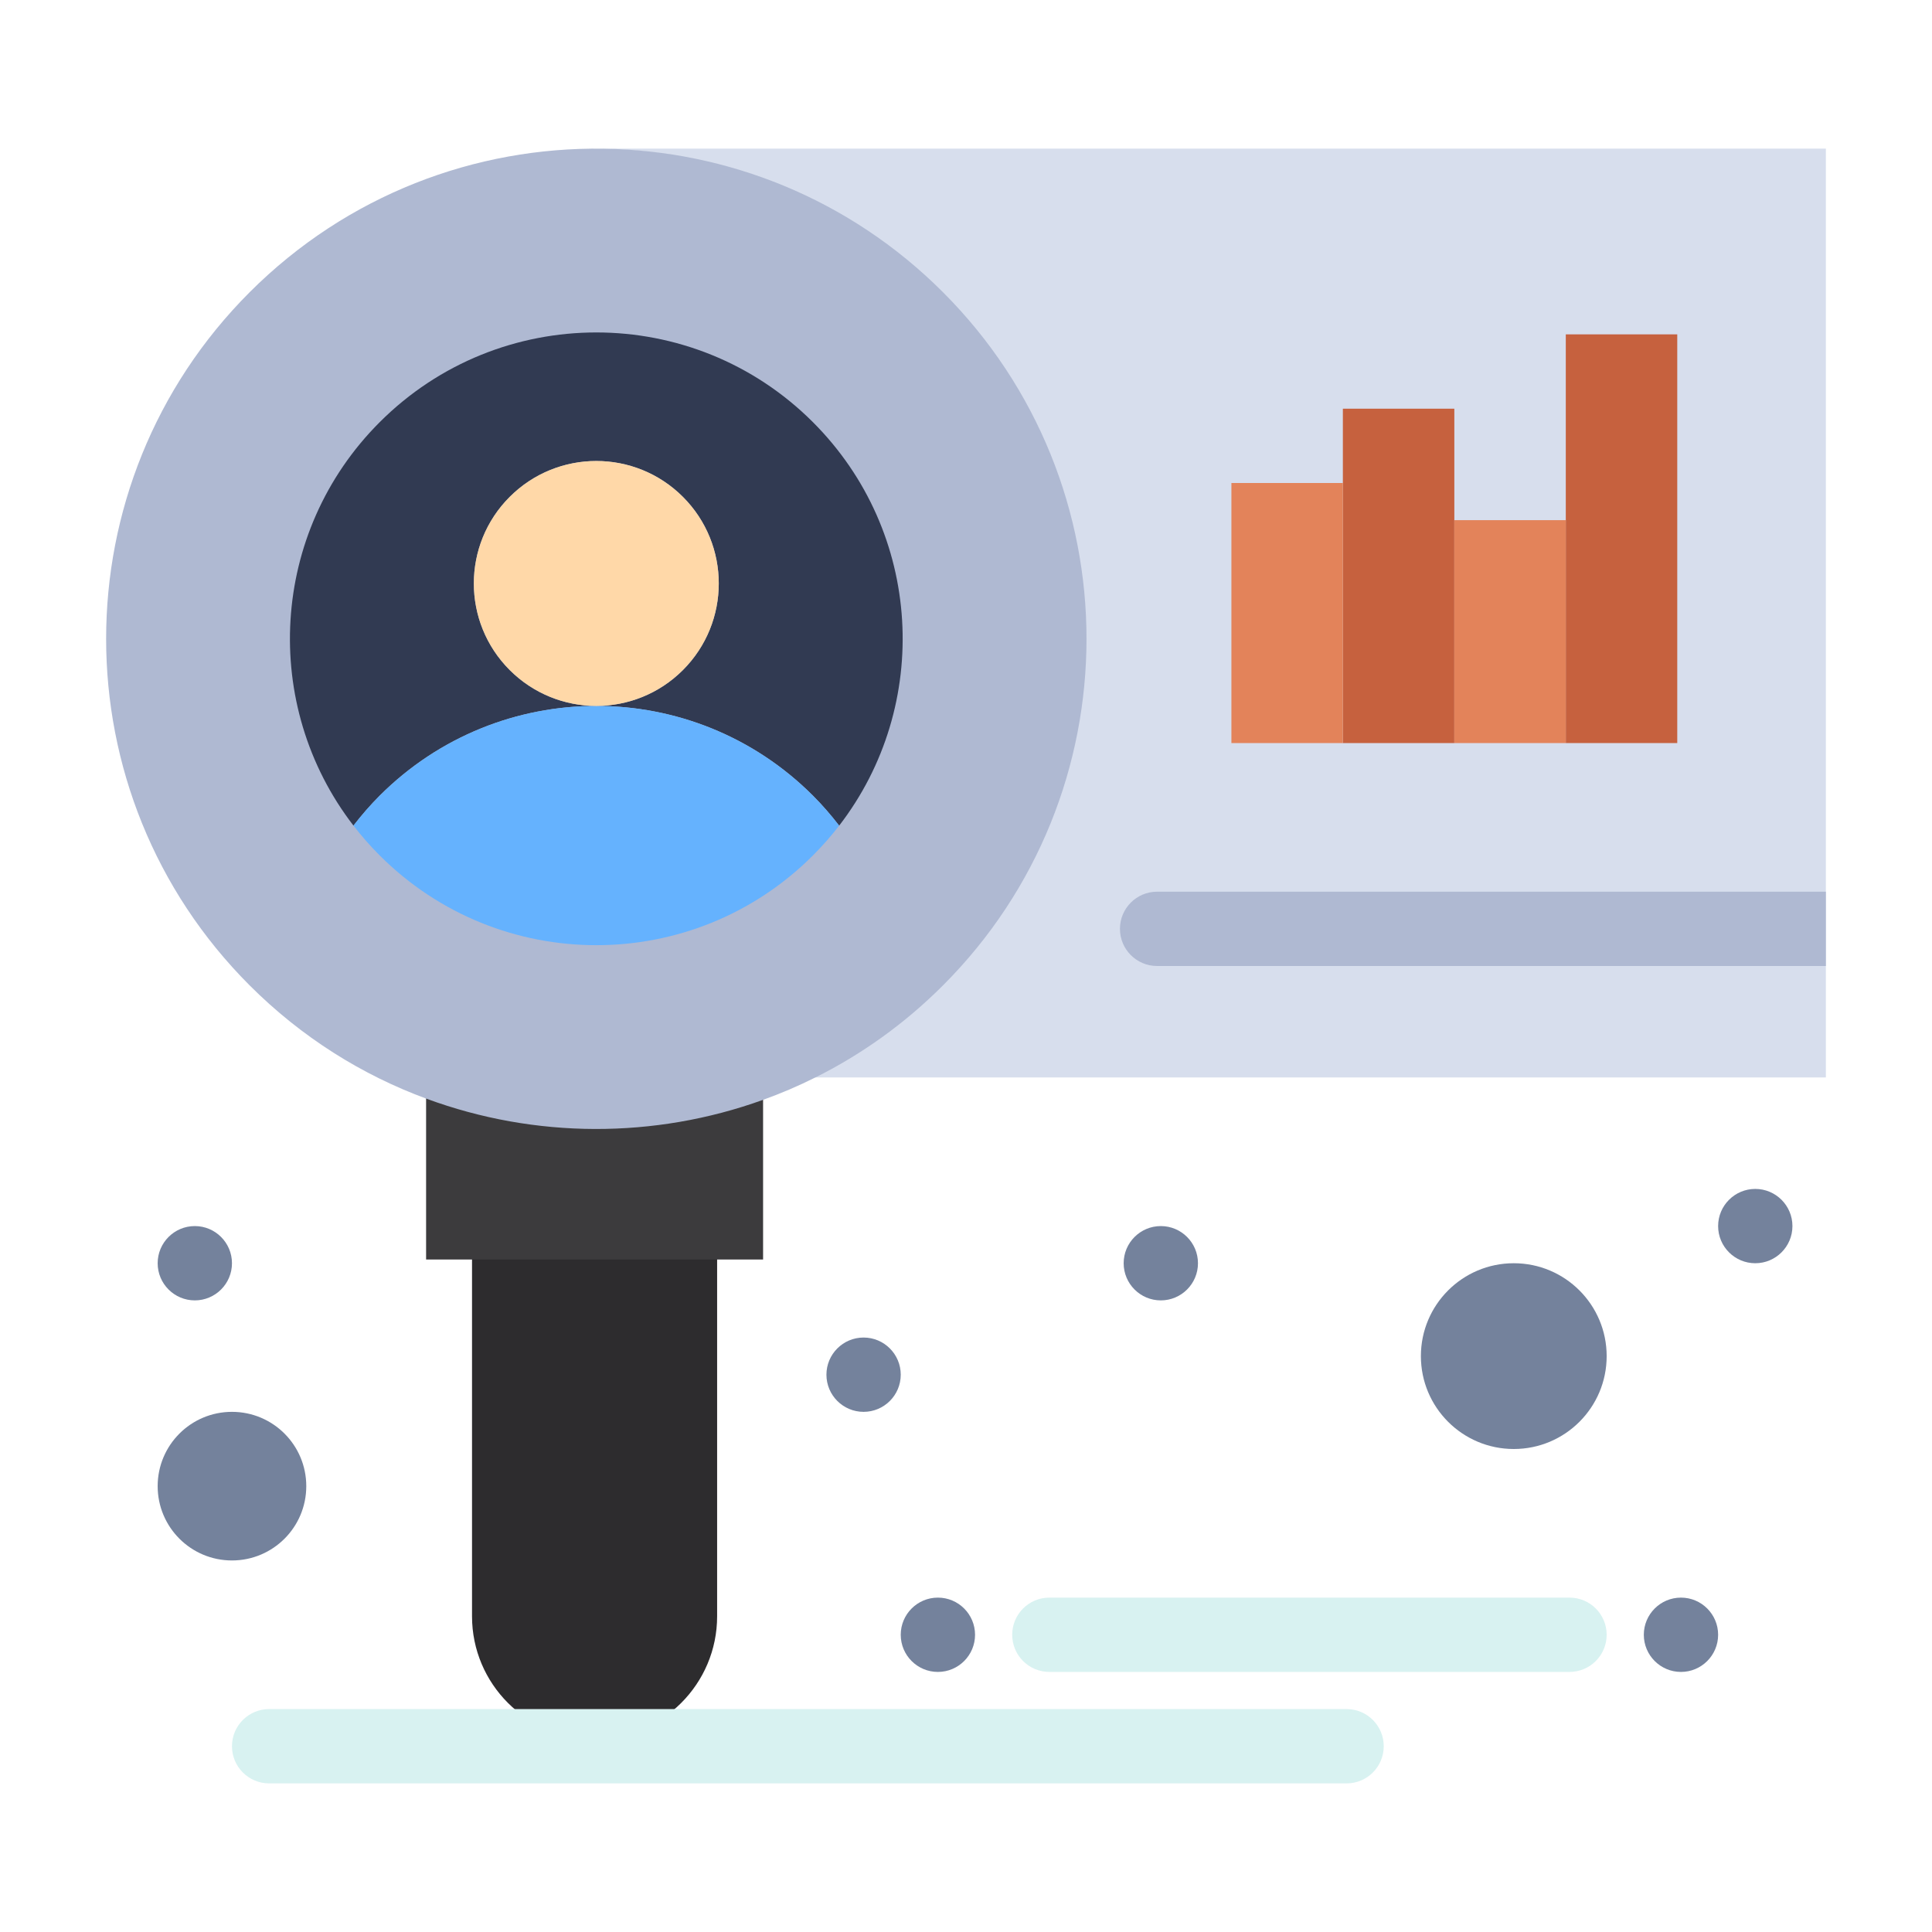
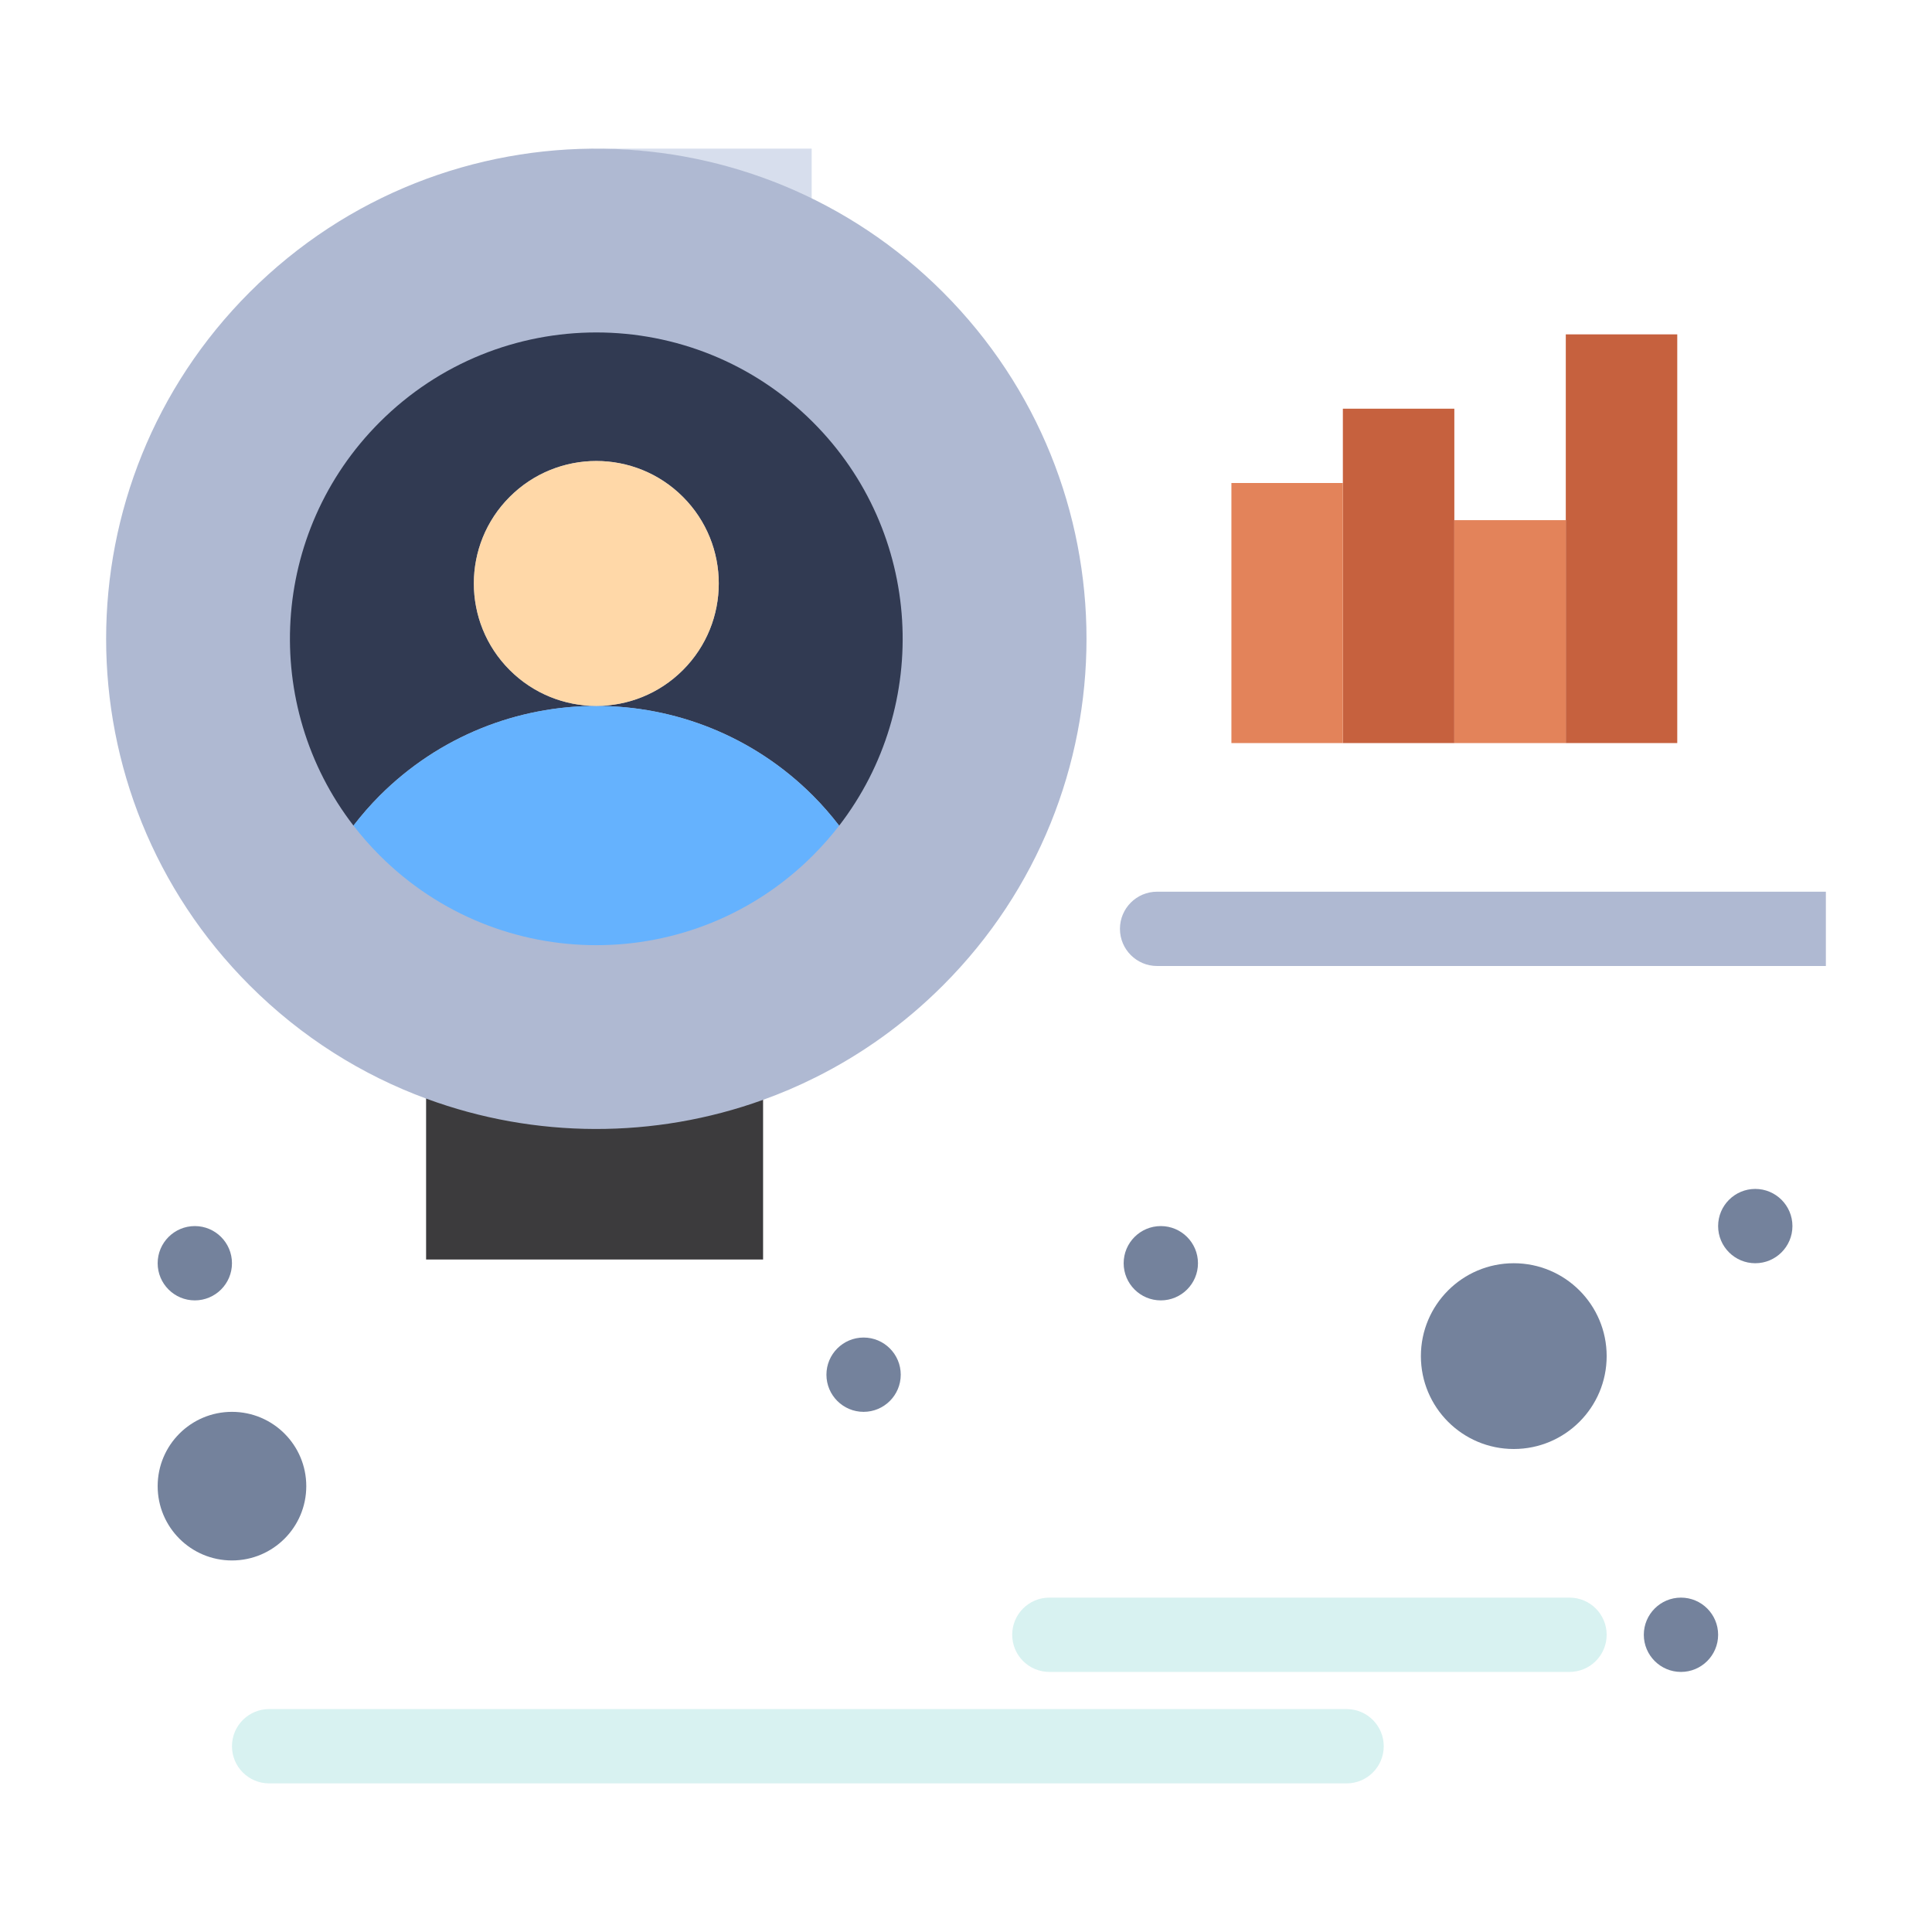
<svg xmlns="http://www.w3.org/2000/svg" enable-background="new 0 0 520 520" height="512" viewBox="0 0 520 520" width="512">
  <g id="_x36_78_x2C__Chart_x2C__diagram_x2C__market_x2C__research">
    <g>
      <g>
-         <path d="m193.015 338v97.02c0 9.101-3.69 17.351-9.66 23.32-5.96 5.97-14.21 9.66-23.32 9.66-18.22 0-32.99-14.77-32.99-32.98v-97.02z" fill="#2d2c2e" />
        <path d="m205.385 295.34v43.66h-12.37-65.97-12.36v-43.66l.21-.58c29.1 10.71 61.22 10.811 90.39.3z" fill="#3c3b3d" />
-         <path d="m161.435 40v.02c33.12.48 66.09 13.35 91.36 38.62 51.52 51.53 51.52 135.07 0 186.59-10.33 10.329-21.94 18.59-34.33 24.77h272.97v-40-50-160z" fill="#d7deed" />
+         <path d="m161.435 40v.02c33.12.48 66.09 13.35 91.36 38.62 51.52 51.53 51.52 135.07 0 186.59-10.33 10.329-21.94 18.59-34.33 24.77v-40-50-160z" fill="#d7deed" />
        <path d="m451.435 90v110h-30v-60-50z" fill="#c6613e" />
        <path d="m391.435 140v60h-30v-70-20h30z" fill="#c6613e" />
        <path d="m391.435 140h30v60h-30z" fill="#e3835a" />
        <path d="m331.435 130h30v70h-30z" fill="#e3835a" />
        <g>
          <path d="m491.435 240h-180c-5.522 0-10 4.477-10 10 0 5.522 4.478 10 10 10h180v-10z" fill="#afb9d2" />
        </g>
        <path d="m62.435 380c11.05 0 20 8.95 20 20s-8.95 20-20 20-20-8.95-20-20 8.95-20 20-20z" fill="#74829c" />
        <circle cx="407.435" cy="365" fill="#74829c" r="25" />
        <path d="m253.795 78.64c-25.27-25.27-58.24-38.14-91.36-38.62-34.41-.51-68.98 12.37-95.23 38.62-51.52 51.53-51.52 135.07 0 186.59 13.97 13.97 30.29 24.149 47.69 30.529 29.1 10.71 61.22 10.811 90.39.3 4.81-1.72 9.54-3.739 14.17-6.06h.01c12.39-6.18 24-14.44 34.33-24.77 51.519-51.519 51.519-135.059 0-186.589z" fill="#afb9d2" />
        <path d="m218.805 113.63c29.64 29.64 32 76.25 7.06 108.59l-.02-.02c-2.15-2.79-4.48-5.49-7.04-8.05-16.1-16.1-37.2-24.15-58.31-24.15 8.44 0 16.88-3.22 23.31-9.65 12.87-12.88 12.87-33.75 0-46.62s-33.74-12.87-46.61 0c-12.88 12.87-12.88 33.74 0 46.62 6.44 6.43 14.87 9.65 23.3 9.65-21.1 0-42.2 8.05-58.3 24.15-2.56 2.56-4.89 5.26-7.05 8.05l-.01.01c-24.95-32.34-22.59-78.94 7.06-108.58 32.2-32.2 84.41-32.2 116.61 0z" fill="#313a52" />
        <path d="m160.495 190c21.11 0 42.21 8.05 58.31 24.15 2.56 2.56 4.89 5.26 7.04 8.05l.02.02c-2.15 2.78-4.5 5.46-7.06 8.02-32.2 32.21-84.41 32.21-116.61 0-2.56-2.56-4.91-5.24-7.06-8.03l.01-.01c2.16-2.79 4.49-5.49 7.05-8.05 16.1-16.1 37.2-24.15 58.3-24.15z" fill="#65b2fe" />
        <path d="m183.805 133.73c12.87 12.87 12.87 33.74 0 46.62-6.43 6.43-14.87 9.65-23.31 9.65-8.43 0-16.86-3.22-23.3-9.65-12.88-12.88-12.88-33.75 0-46.62 12.87-12.87 33.74-12.87 46.61 0z" fill="#ffd8a8" />
        <g fill="#74829c">
          <path d="m472.435 320c5.52 0 10 4.48 10 10s-4.48 10-10 10-10-4.48-10-10 4.48-10 10-10z" />
          <path d="m452.435 430c5.52 0 10 4.48 10 10s-4.48 10-10 10-10-4.48-10-10 4.48-10 10-10z" />
          <path d="m312.435 330c5.52 0 10 4.48 10 10s-4.48 10-10 10-10-4.48-10-10 4.48-10 10-10z" />
-           <path d="m252.435 430c5.52 0 10 4.48 10 10s-4.479 10-10 10-10-4.48-10-10 4.48-10 10-10z" />
          <path d="m232.435 360c5.52 0 10 4.48 10 10s-4.48 10-10 10-10-4.48-10-10 4.48-10 10-10z" />
          <path d="m52.435 330c5.52 0 10 4.48 10 10s-4.48 10-10 10-10-4.48-10-10 4.48-10 10-10z" />
        </g>
        <path d="m362.435 480h-290c-5.523 0-10-4.478-10-10s4.477-10 10-10h290c5.522 0 10 4.478 10 10s-4.478 10-10 10z" fill="#d8f2f1" />
        <path d="m422.435 450h-140c-5.522 0-10-4.478-10-10s4.478-10 10-10h140c5.522 0 10 4.478 10 10s-4.478 10-10 10z" fill="#d8f2f1" />
      </g>
    </g>
  </g>
</svg>